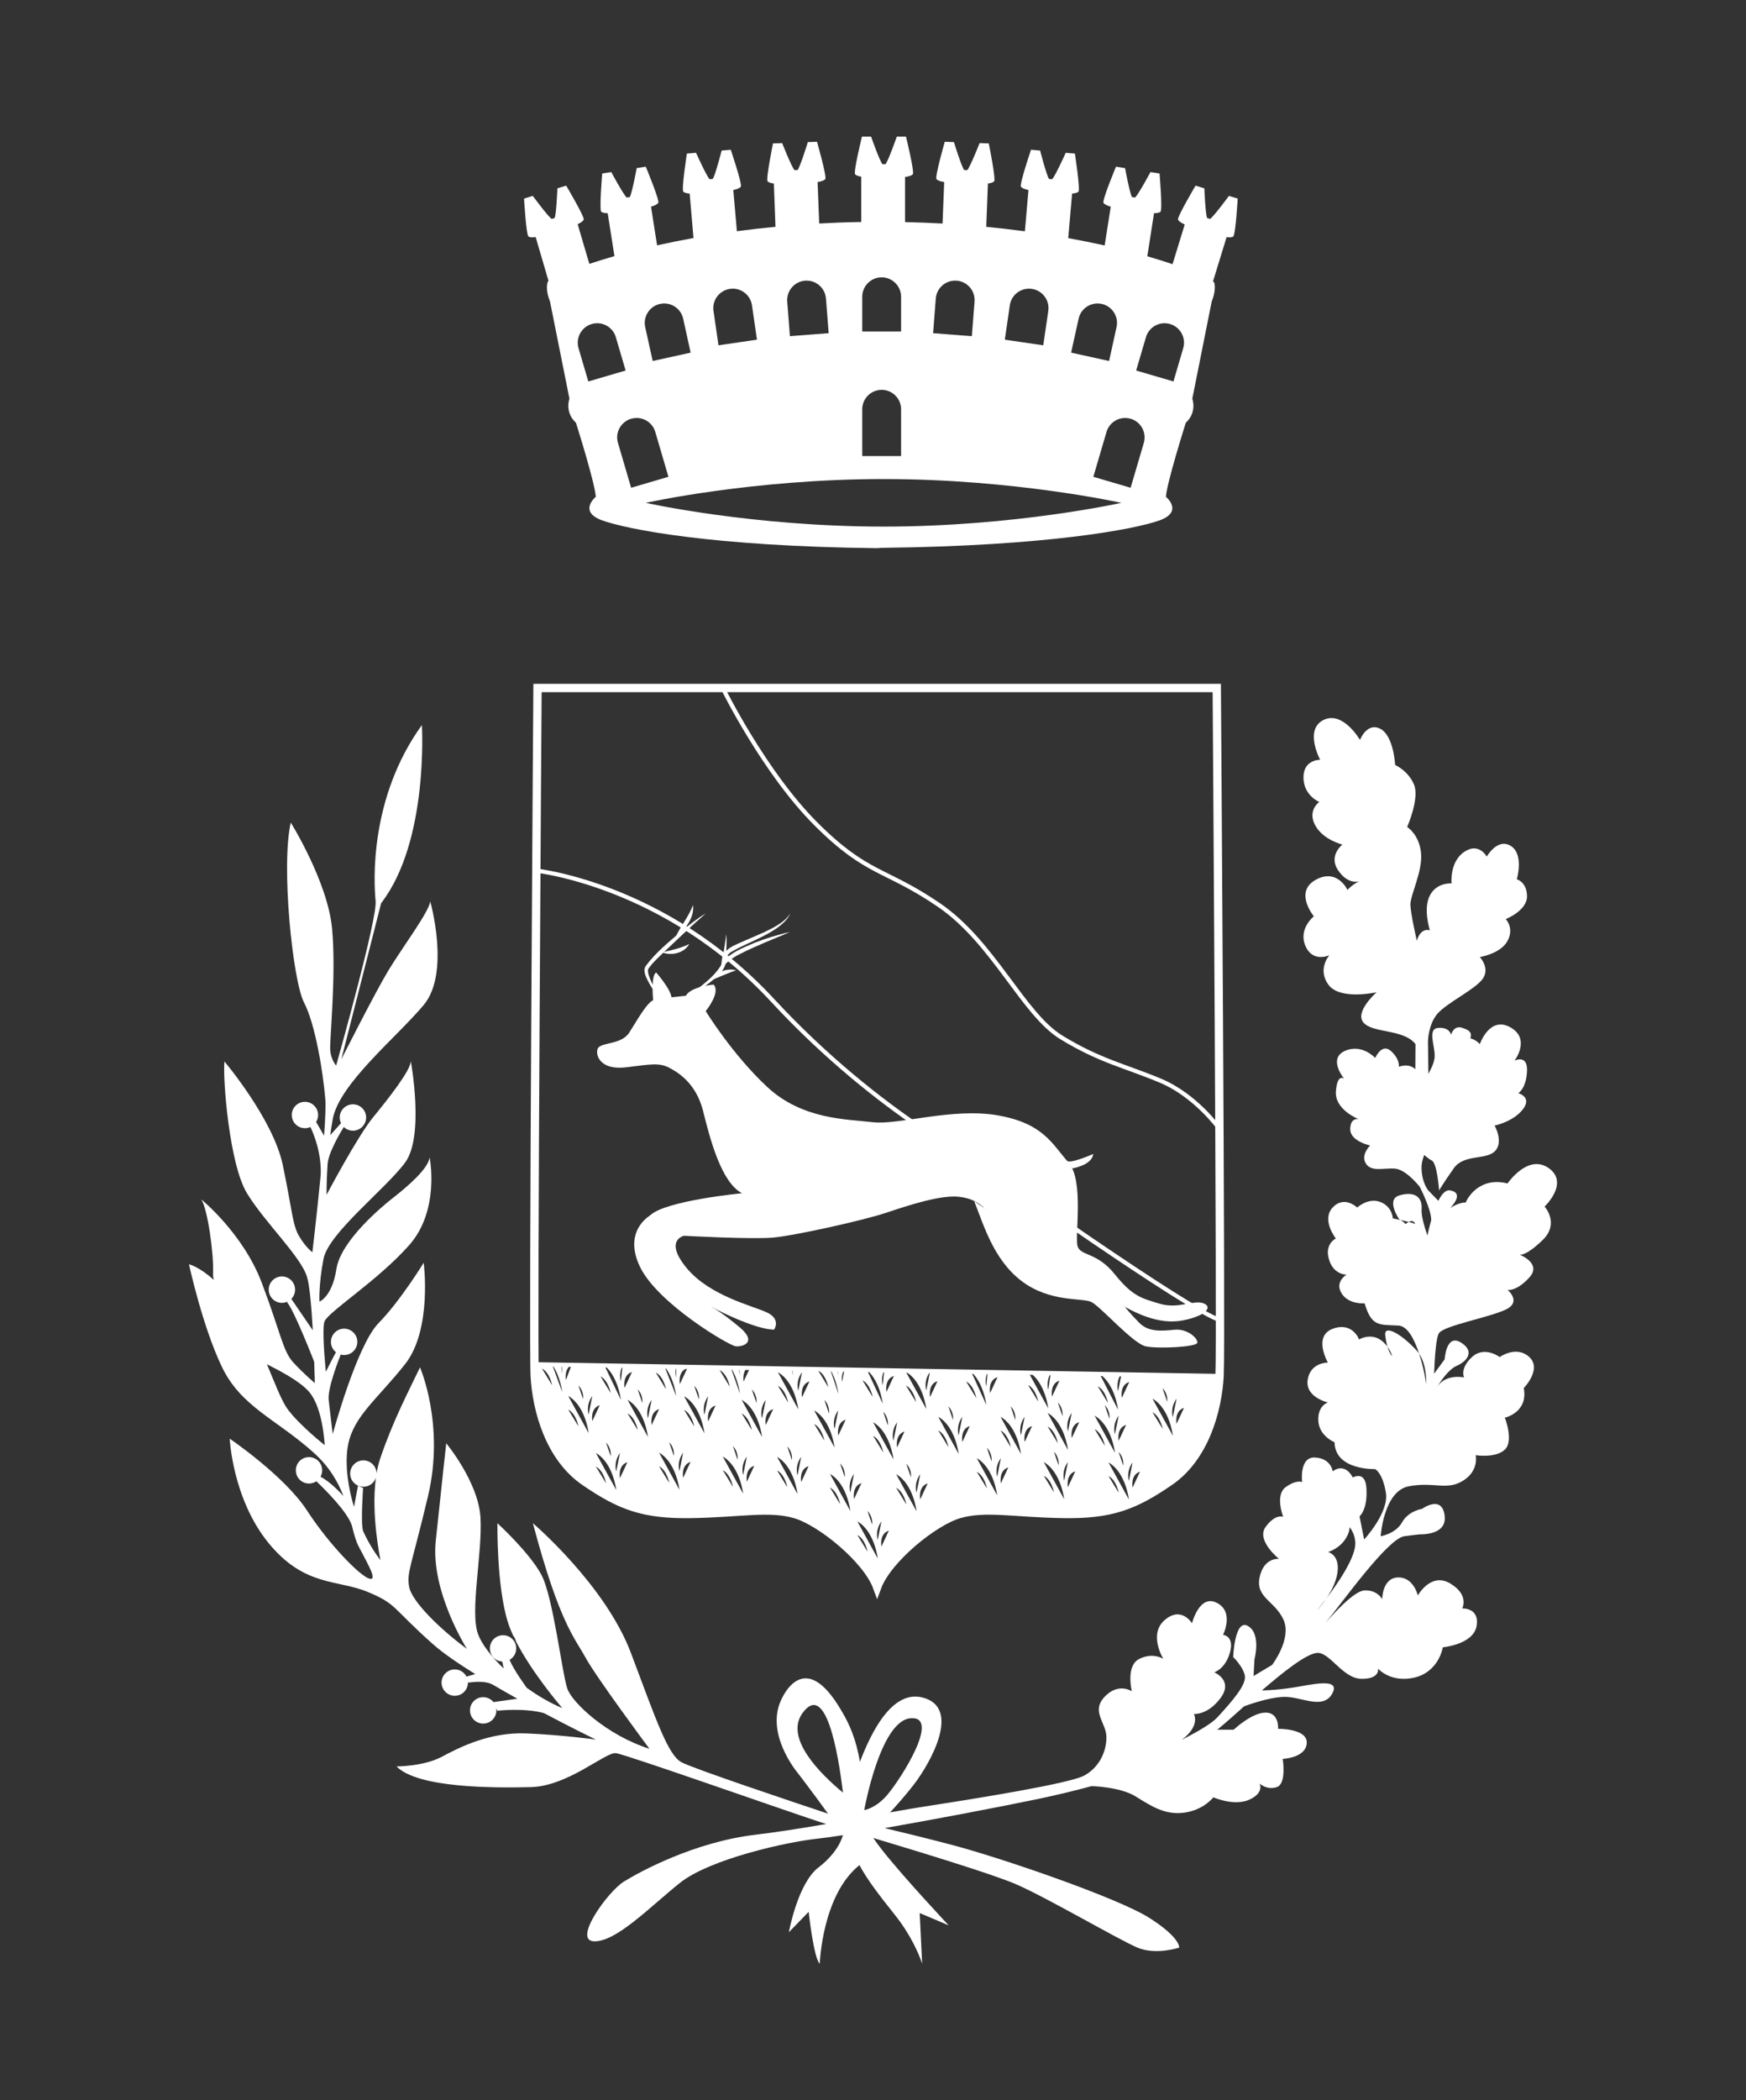
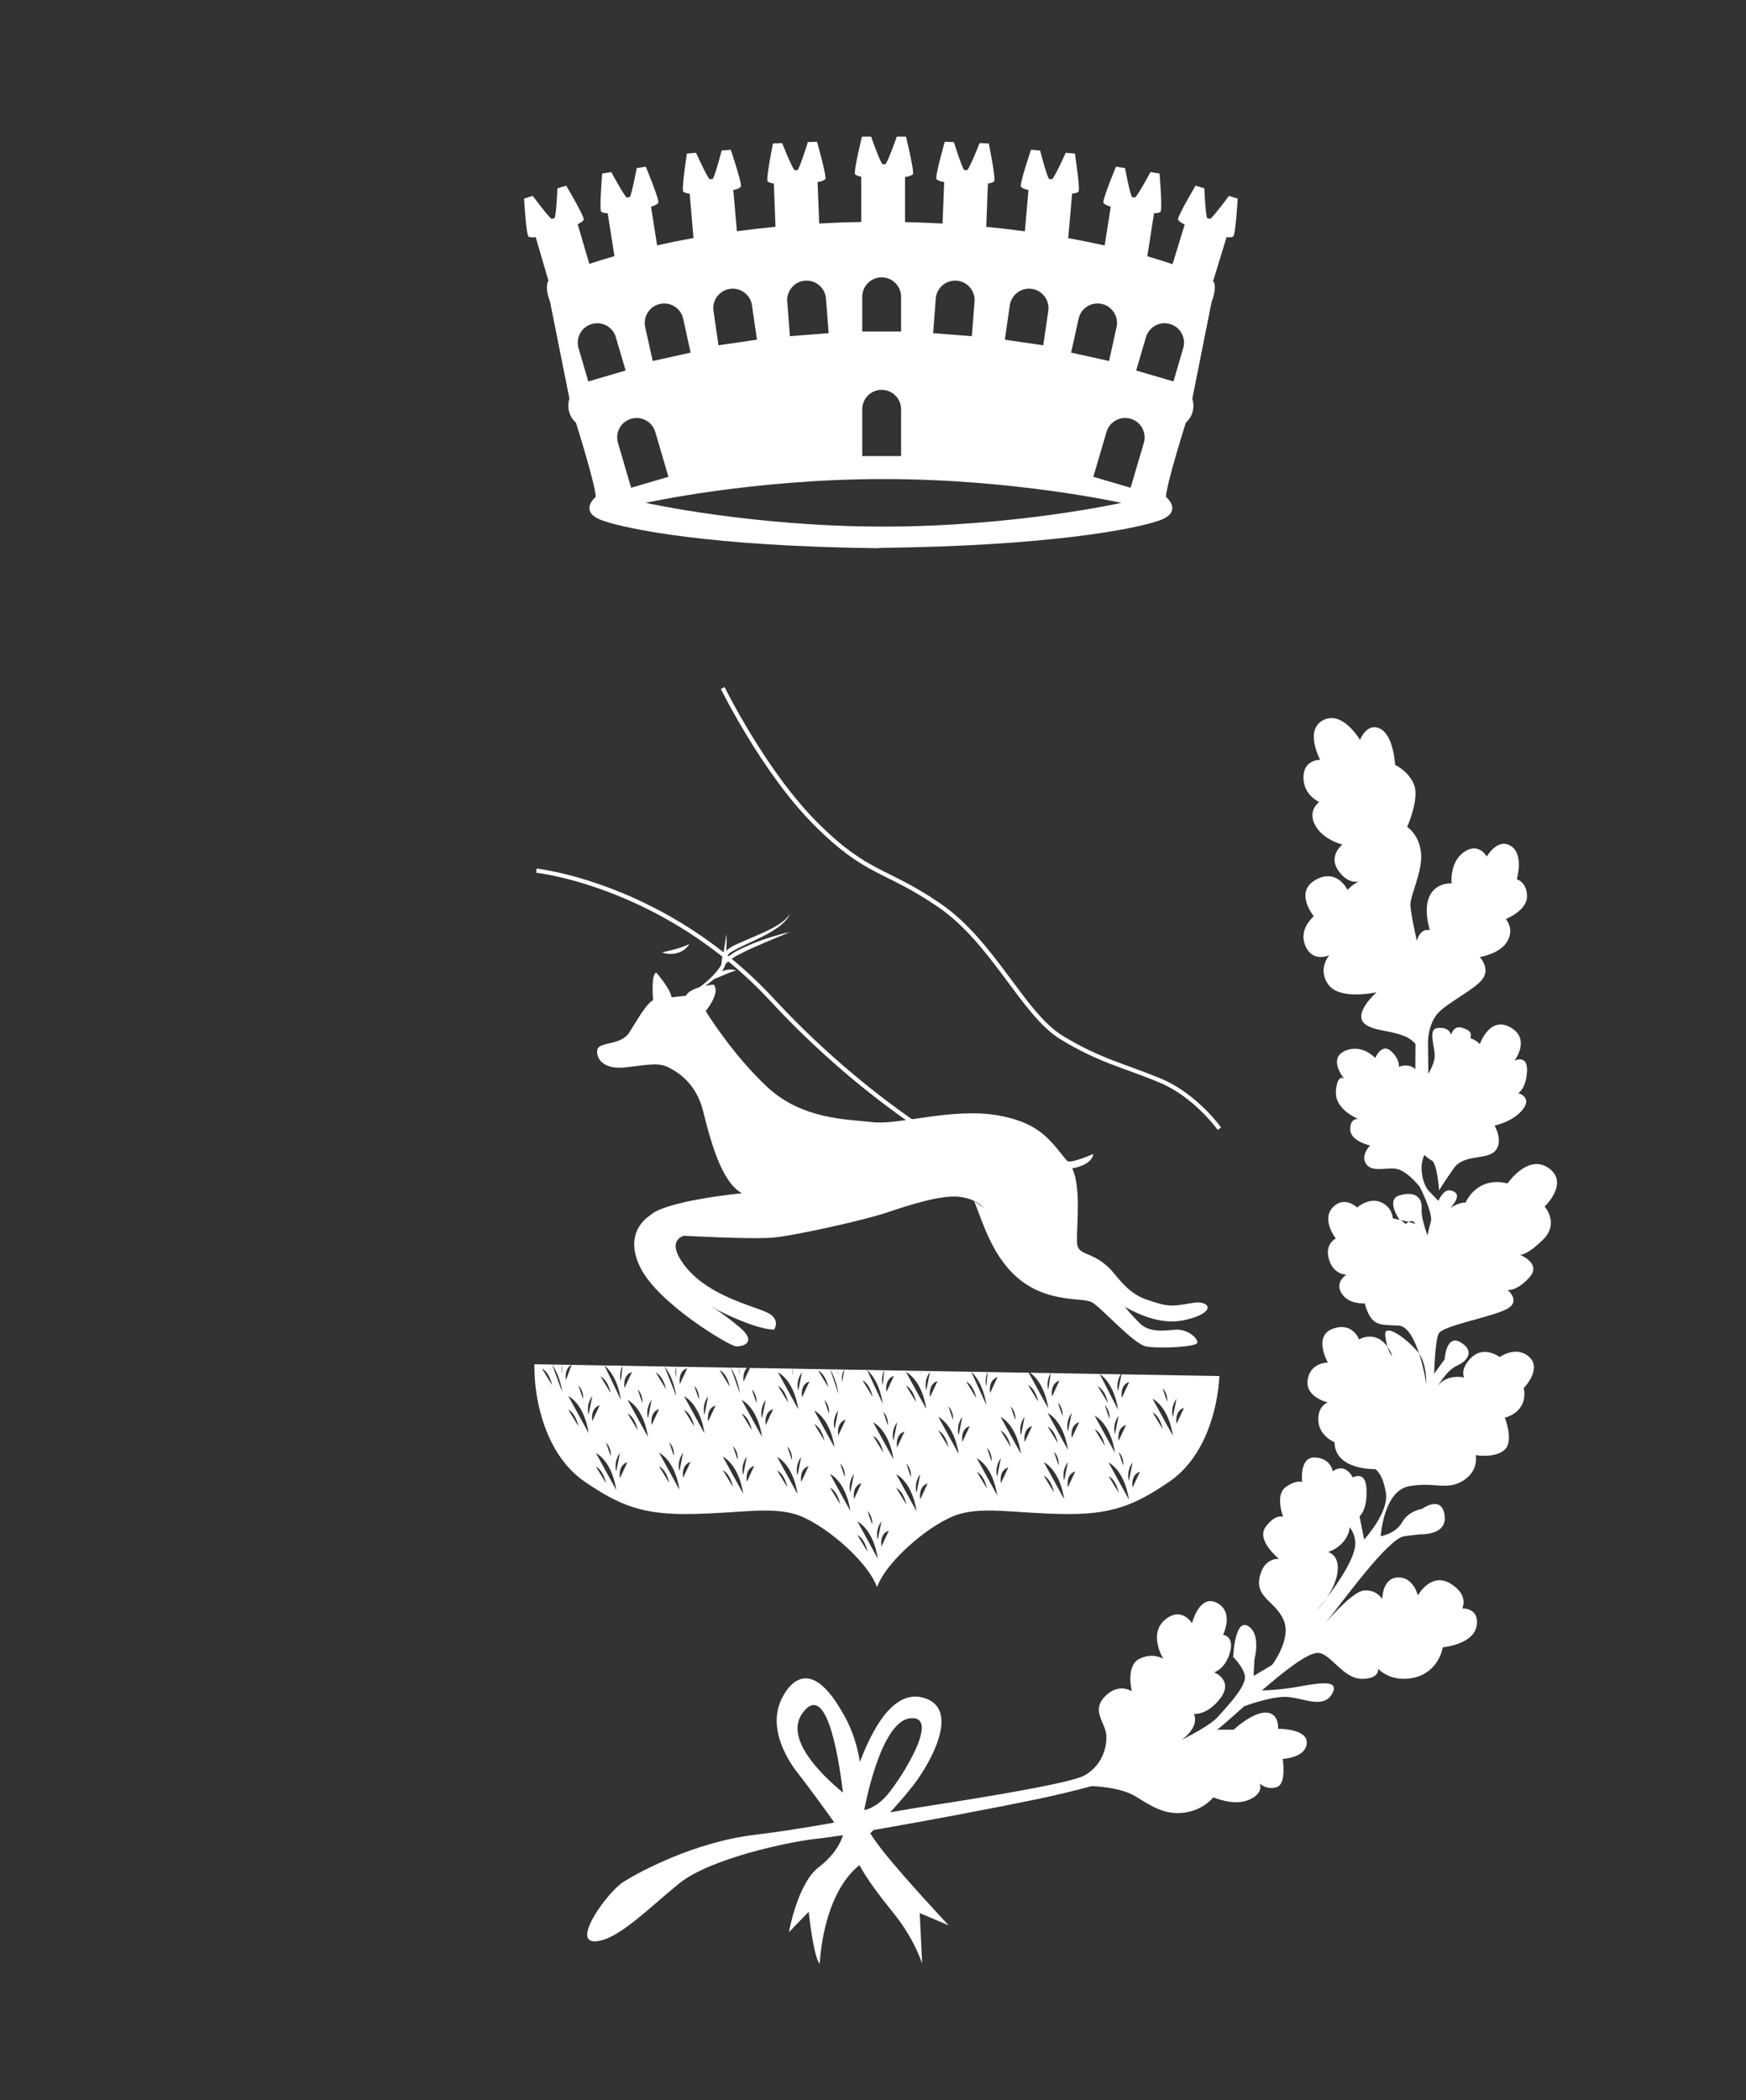
<svg xmlns="http://www.w3.org/2000/svg" id="a" viewBox="0 0 419.29 504.06">
  <rect x="0" y="0" width="419.29" height="504.06" fill="#333333" stroke="none" />
  <defs>
    <style>.b{fill:#fff;}.c,.d{fill:none;stroke:#fff;stroke-miterlimit:10;}.d{stroke-width:2px;}</style>
  </defs>
  <g>
    <path class="b" d="M171.38,236.3s-5.48,.44-6.67,2.67c0,0-5.63,.59-7.41,.89s-4.3,5.04-6.22,8c-1.93,2.96-6.96,2.22-7.56,3.85s.74,5.19,6.81,4.44,8-1.13,10.37,.1,6.52,3.9,8.15,10.42c1.63,6.52,4.3,17.04,9.33,19.7,0,0-18.52,1.78-22.07,5.33-4.03,4.03-1.61,10.81,4.68,15.7s19.77,11.7,25.1,11.7c0,0,1.78-2.52-1.78-4.15-3.56-1.63-13.76-4-19.25-10.67-5.49-6.67-.6-7.7-.6-7.7,0,0,16.15,.89,21.33,.44s21.78-4.15,27.11-5.93,13.33-4.44,17.78-3.85c4.44,.59,6.52,2.67,9.19,7.41s8.89,13.04,16.59,13.63,8,1.93,12,4.3c4,2.37,9.93,5.48,15.85,4.3,5.93-1.19,7.11-3.41,4.74-4.15s-5.93,1.48-10.37,.15c-4.44-1.33-6.52-1.78-10.81-7.11-4.3-5.33-8.15-4.3-8.89-6.67s1.63-15.85-2.22-20.15c-3.85-4.3-5.93-9.33-16.89-11.26s-23.89,2.37-30.09,1.63-16.87-.59-25.32-8.44-14.79-18.22-14.79-18.22c0,0,3.68-4.44,1.9-6.37Z" />
    <path class="b" d="M156.12,291.71s-6.67,3.7-2.37,12.44c4.3,8.74,21.33,18.81,22.96,18.96s5.27-.93,.89-4.59-6.57-4.77-6.57-4.77" />
    <path class="b" d="M233.93,288.24c2.19,5.4,4.56,14.01,11.38,19.19,6.81,5.18,14.52,3.99,16.74,5.03s10.07,10.1,13.19,10.68,12.15,.14,12.3-.9-2.37-3.41-5.48-3.11-6.22,.59-8.44-1.63-3.42-3.8-3.42-3.8" />
    <path class="b" d="M156.85,240.03s-.6-6.02,.73-6.63c0,0,3.67,4.13,3.72,6.24" />
  </g>
-   <path class="b" d="M159.01,240.34c-1.53-1.82-2.96-3.73-3.91-6-.28-.66-.58-1.7-.04-2.49,2.4-3.26,5.6-5.83,8.66-8.43,1.85-1.48,3.7-2.99,5.75-4.19-3.56,3.1-6.98,6.38-10.4,9.62-1.2,1.2-2.52,2.33-3.43,3.76-.12,.36,.01,.96,.17,1.48,.73,2.19,2.02,4.24,3.19,6.25h0Z" />
  <path class="b" d="M159.01,228.56c2.34-.55,4.38-.96,6.52-2-1.22,2.18-4.29,2.9-6.52,2h0Z" />
  <path class="b" d="M163.8,240.07c3.22-2.53,7.21-4.89,9.35-8.41,.09-.31,.15-.57,.17-.92,.02-3.05,3.39-3.99,5.61-5.02,2.28-1.01,5.63-2.33,7.72-3.65,1.21-.73,2.35-1.61,3.11-2.84-.56,1.35-1.69,2.37-2.83,3.25-3.46,2.52-7.73,3.88-11.36,6-1.08,.65-1.23,1.76-1.36,2.91-.44,1.75-1.98,2.91-3.18,3.96-2.26,1.82-4.69,3.37-7.23,4.72h0Z" />
  <path class="b" d="M189.75,223.67c-4.11,1.74-8.25,3.33-12.2,5.36-1.79,.9-3.3,2.06-4.46,3.59,.41-2.6,1.02-5.82,1.32-8.43,.18,2.37-.02,4.74-.25,7.1l-.76-.31c2.07-2.42,4.97-3.49,7.77-4.7,2.79-1.09,5.65-1.98,8.57-2.6h0Z" />
  <path class="b" d="M170.34,235.43c1.36-1.99,4.05-3.21,6.43-2.57-2.26,.78-4.18,1.69-6.43,2.57h0Z" />
-   <path class="b" d="M162.27,224.79c1.29-2.67,3.1-4.8,4.15-7.56,.36,3.01-1.83,5.86-4.15,7.56h0Z" />
-   <path class="d" d="M210.64,165.12h81.56s1.11,156.89,.67,165.11-3.56,19.56-12,25.33-14,8-25.78,7.78c-11.78-.22-18.44-1.75-24.67,.02-6.22,1.76-17.33,10.87-19.78,17.54-2.44-6.67-13.56-15.78-19.78-17.54-6.22-1.76-12.89-.24-24.67-.02-11.78,.22-17.33-2-25.78-7.78-8.44-5.78-11.56-17.11-12-25.33-.44-8.22,.67-165.11,.67-165.11h81.56Z" />
  <path class="b" d="M257.5,280.41s4.75-.74,5.03-3.46c0,0-5.6,2.47-6.31,1.62l1.28,1.84Z" />
-   <path class="b" d="M276.05,460.31c-7.56-4.82-35.48-14.38-47.26-17.49-5.73-1.52-12.33-3.13-17.6-4.39-.23-.06-.46-.11-.69-.17-1.01-.24-1.97-.47-2.86-.67-2.66-.63-4.67-1.1-5.58-1.31h-.01c-.34-.08-.52-.12-.52-.12,0,0-1.01-.33-2.69-.89-8.22-2.74-32.59-10.89-35.24-12.37-3.18-1.78-5.92-9.78-12.07-26.15-6.15-16.37-23.56-31.19-23.56-31.19,6.37,24,10.08,27.56,12.67,32.3,2.55,4.67,14.93,21.32,15.32,21.84-10.22-3.26-18.43-10.95-19.69-14.36-1.26-3.41-3.41-22.15-6.3-27.48-2.89-5.33-10.52-12.3-10.52-12.3,0,0-.22,15.12,2.52,23.78,.33,1.04,.76,2.12,1.28,3.23h.01c.3,.39,.52,.83,.63,1.32,3.88,7.58,10.79,15.64,11.14,16.04-2.88-1.19-5.81-2.91-8.52-4.86h-.01c-.18-.27-3.09-4.2-4.13-6.71,.96-.55,1.6-1.58,1.6-2.76,0-.24-.03-.47-.08-.7-.11-.49-.33-.93-.63-1.31h-.01c-.58-.7-1.46-1.15-2.44-1.15-1.75,0-3.17,1.41-3.17,3.16s1.31,3.06,2.97,3.16l.34,1.67c-3.02-2.92-5.3-5.9-6.16-8.27-2-5.48,1.11-19.48,.59-28s-8.22-17.78-8.22-17.78c0,0-1.26,11.41-2.52,23.48s7.48,25.85,7.48,25.85c-6.37-4.66-13.18-11.33-13.85-14.81-.67-3.48,.44-4.67,4.52-21.85,4.07-17.19-1.93-30.89-1.93-30.89-2.74,5.77-6.37,12.52-9.55,21.85-.38,1.12-.67,2.33-.88,3.58-.03-1.72-1.44-3.11-3.17-3.11s-3.17,1.42-3.17,3.17,1.42,3.16,3.17,3.16c1.4,0,2.59-.9,3.01-2.16-1.19,8.76,1,19.26,1.1,19.78-1.61-2.08-2.98-4.41-4.11-6.85-.02-.04-.03-.07-.05-.11,0-.01-.01-.02-.01-.04-.63-1.83,0-10.31,0-10.31l-1.23-.56-.96,5.09c-1.69-5.59-2.18-11.12-1.41-14.97,1.41-6.97,7.19-11.04,13.71-19.34,6.52-8.29,4.44-24.29,4.44-24.29,0,0-5.63,9.18-10.86,14.51-5.23,5.34-10.99,26.6-10.99,26.6,0,0-.47-3.66-.98-8.3-.01-.03-.01-.06-.01-.08-.16-3.16,2.9-10.66,2.9-10.66l-.08-.05c.29,.08,.59,.13,.91,.13,1.75,0,3.17-1.41,3.17-3.16s-1.42-3.17-3.17-3.17-3.17,1.42-3.17,3.17c0,1.01,.47,1.91,1.21,2.48-.67,1.19-2.44,4.71-2.44,4.71-.52-5.69-.82-11.08-.27-12.18,1.26-2.52,12.82-9.78,20.3-18.23,7.48-8.44,4.89-21.11,4.89-21.11-.15,2.67-5.56,7.26-8.52,9.56-2.96,2.29-12.81,10.52-13.85,17.26-1.04,6.74-4.08,7.85-4.08,7.85,0,0-.22-4,.97-10.22,1.18-6.23,14.96-16.82,19.63-23.19,4.66-6.37,1.33-24.37,1.33-24.37,.15,2.08-5.41,9.11-9.11,13.63s-11.11,18.52-11.11,18.52c0,0-.03-3.08,.24-7.3,.14-2.84,3.35-8.1,3.9-8.98,.57,.55,1.34,.89,2.19,.89,1.75,0,3.17-1.42,3.17-3.17s-1.42-3.16-3.17-3.16-3.17,1.41-3.17,3.16c0,.49,.11,.95,.31,1.36l-2.57,2.86c.16-1.27,.35-2.55,.58-3.81,1.55-8.52,15.41-19.7,21.85-27.41,6.45-7.7,1.56-24.88,1.56-24.88-.15,2.37-6.82,11.25-10.08,16.66-3.26,5.41-11.26,21.26-11.26,21.26l9.56-37.48c11.48-14.82,9.78-42.74,9.78-42.74-12.67,17.55-11.56,37.78-11.11,42.22,.42,4.22-8.54,36.17-9.48,39.5,0,0-1.19-1.28-1.41-3.57-.23-2.3,1.48-18,.44-29.26-1.04-11.26-9.92-25.48-9.92-25.48-2.38,10.22,.44,37.92,3.18,43.18s4.59,16.89,5.11,23.19c.13,1.62-.01,4.86-.3,8.77l-1.91-3.3c.31-.48,.48-1.06,.48-1.67,0-1.74-1.42-3.16-3.17-3.16s-3.16,1.42-3.16,3.16,1.41,3.17,3.16,3.17c.47,0,.92-.1,1.32-.29,.8,1.67,2.7,6.26,2.47,11.51v.03c-.9,9.33-2,18.52-2,18.52,0,0-1.56-1.11-3.18-3.85-1.63-2.75-1.63-6.15-3.93-17.12-2.3-10.96-14-24.81-14-24.81-.45,3.7,1.11,24.59,5.41,31.63,4.29,7.04,13.03,15.26,14.44,20.15,.64,2.2,1.07,7.52,1.36,12.73l-5.15-7.53c.56-.57,.9-1.36,.9-2.22,0-1.75-1.41-3.17-3.16-3.17s-3.17,1.42-3.17,3.17,1.42,3.17,3.17,3.17c.53,0,1.02-.13,1.45-.36l-.23,.19c1.73,2,6.29,13.72,6.53,14.32v.02c.11,3,.15,5.08,.15,5.08,0,0-2.66-2.22-5.18-4.96-2.52-2.74-3.04-7.18-7.56-19.11-4.52-11.93-14.52-20-14.52-20,1.56,2.37,3.04,13.33,2.82,17.78-.02,.42,.04,.94,.16,1.52-3.55-3.22-5.94-3.74-5.94-3.74,0,0,3.19,14.74,7.85,24.51,4.67,9.78,13.11,12.6,22.15,20.75,3.74,3.37,5.79,6.97,7.09,10.37-.2-.23-3.09-3.46-5.5-4.63,.25-.46,.4-.99,.4-1.55,0-1.75-1.42-3.17-3.17-3.17s-3.16,1.42-3.16,3.17,1.41,3.17,3.16,3.17c.66,0,1.27-.2,1.77-.54,1.79,1.7,7.58,7.38,8.55,10.71,.47,1.91,.91,3.59,1.6,4.91,2.52,4.81,4.67,8.44,2.45,7.7-2.23-.74-9.49-8.07-14.89-16.37-5.41-8.29-18.52-17.18-18.52-17.18,0,0,.67,14.37,9.26,24.96,8.59,10.59,16.59,8.82,23.78,11.78,7.18,2.96,5.85,3.78,15.7,12.52,2.45,2.18,6.11,4.69,10.23,7.24l-2.11,.6c-.53-1.02-1.59-1.72-2.81-1.72-1.75,0-3.17,1.42-3.17,3.16s1.42,3.17,3.17,3.17,3.16-1.42,3.16-3.17c0-.09,0-.18-.02-.27l.12,.3s3.74-.72,5.87,.47c.02,.01,.03,.02,.05,.03,1.93,1.14,3.91,2.26,5.85,3.34l-5.74,.81h-.01c-.57-.72-1.46-1.18-2.46-1.18-1.75,0-3.17,1.42-3.17,3.17s1.42,3.17,3.17,3.17,3.17-1.42,3.17-3.17c0-.16-.01-.32-.04-.48l.29,.56s6.44-.74,11.17,.58h.01c7,3.71,12.45,6.35,12.45,6.35,0,0-7.85-1.11-16.66-1.48-8.82-.37-16.08,3.33-20.38,5.63-4.31,2.29-10.81,2.29-10.81,2.29,5.04,5.19,23.26,5.19,32.22,4.97,8.97-.22,17.93-8.45,20.45-8.15,2.34,.28,38.86,13.18,48.85,16.47,.78,.25,1.39,.44,1.82,.57,.61,.18,1.49,.44,2.59,.77,.8,.24,1.72,.51,2.74,.82,1.7,.5,3.68,1.09,5.82,1.73,11.89,3.56,29.01,8.8,34.33,11.12,7.63,3.33,24.66,13.33,29.11,15.19,4.44,1.85,10,0,10,0,0,0,.44-2.3-7.11-7.11Zm-206.89-122c-1.53-2.03-3.06-6.14-5.06-10.9,3.37,1.71,8.03,4.15,10.17,6.67,3.33,3.93,3.7,12.74,3.7,12.74,0,0-5.85-4.59-8.81-8.51Z" />
  <path class="b" d="M371.92,280.35c-5-3.55-9.89,3.67-9.89,3.67-5.53-1.44-8.88,1.94-10.07,4.59-1.46-.11-3.45,1.14-3.69,1.29,.27-.28,3.5-3.58-.02-4.21-1.07-.2-2.03,.87-2.84,2.49l-2.42-2.49s-1.62-1.89-1.62-5.56c0-.96,.27-1.94,.65-2.95,.68,.6,1.34,1.12,1.79,1.32,1.33,.6,1.78,7.19,1.78,7.19,0,0,1.11-1.89,3.55-5.34,2.45-3.44,7.78-1.88,9.89-4.11,2.11-2.22-.11-6.11-.11-6.11,0,0,4.45-.89,6.78-3.89,2.33-3-1.11-3.89-1.11-3.89,0,0,1.89-1,2.11-5.22,.22-4.22-3-2.58-3-2.58,0,0,4-5.2-1-8-5-2.81-7.33,4.03-7.33,4.03,0,0-.86-1.04-2.26-1.37,.42-1.39-.18-1.96-1.97-2.54-2.11-.69-2.66,1.68-2.66,1.68,0,0-.34-1.88-3.11-1.66-2.78,.22-.56,4.66-.87,7.22-.08,.65-.32,1.39-.64,2.12-.25,.57-.55,1.15-.84,1.68l-.03-2.25-.07-5.44s0-4,2.22-6.67c2.23-2.66,9.34-6,11-8.55,1.67-2.56-.77-5.11-.77-5.11,0,0,5-.78,6.66-3.89,1.67-3.11-.44-5.22-.44-5.22,0,0,5.11-2,5.11-5.45s-2.45-4.11-2.45-4.11c0,0,1.78-6-1.44-8s-5.78,2.56-5.78,2.56c0,0-1.89-3.56-5.44-1.11-3.56,2.44-3,7.55-3,7.55,0,0-3.56-.33-5.22,2.89-1.67,3.22,0,8.33,0,8.33-2.45-.55-3.12,2.56-3.12,2.56,0,0-1.44-6.22-1.55-8.56-.11-2.33,3-8.11,2.55-12.55-.44-4.45-3.33-6.22-3.33-6.22,0,0,3-6.78,1.67-10.12-1.34-3.33-4.56-4.77-4.56-4.77,0,0-.33-7-3.55-8.67-3.23-1.67-4.89,2.67-4.89,2.67,0,0-4.11-7.11-8.78-4.78-4.67,2.33-.78,9.55-.78,9.55,0,0-4.02-.11-4.01,4.23,0,4.33,3.79,5.89,3.79,5.89,0,0-2.89,2-1,5.55,1.89,3.56,6.56,4.67,6.56,4.67,0,0-3.45,2.66-1,6.22,2.33,3.4,4.83,2.67,5.04,2.6-1.67,.74-2.82,2.07-2.82,2.07,0,0-2.45-5.34-7.67-2.41-5.22,2.94-.41,8.74-.41,8.74,0,0-3.79,3-2.02,7.11,1.69,3.95,5.44,2.36,5.74,2.24-.23,.27-2.86,3.48-.2,7.09,2.72,3.69,11.16,1.87,11.55,1.79-.27,.23-5.38,4.84-3.1,7.33,2.33,2.55,9.55,1.44,12.44,5.11l-.02,2.87-.02,3.16c-1.62-1.58-3.96-.59-3.96-.59,0,0,.33-1.78-1.89-3.78-2.22-2-3.78,1.67-3.78,1.67,0,0-3.22-3.56-7.33-1.67-3.94,1.81-.43,6.28-.13,6.65-.18-.13-1.67-1.15-1.98,3.02-.33,4.44,5.44,6.67,5.44,6.67,0,0-2-.45-2,2.44s4.78,3.89,4.78,3.89c0,0-2.33,2.22-1.03,4.33,1.31,2.11,4.37,1,7.03,1.23,2.67,.22,5.89,4.33,5.89,4.33,0,0,2.84,5.45,2.77,8.06-.37,1.31-.67,2.59-.91,3.65-.81-2.36-1.5-4.83-1.39-6.27,.26-3.33-2.14-4.33-5.39-3.33s0,5.7,0,5.7c.11,.05,.22,.11,.34,.19-1.03-.23-1.86-.4-1.86-.4,0,0-.11-2.82-3-3.93-2.89-1.12-5.56,1.33-5.56,1.33,0,0-3.11-3-5.89,0-2.78,3,.77,7.44,.77,7.44,0,0-2.77,1.23-1.66,5,1.11,3.78,4.23,3.67,4.23,3.67,0,0-2.89,1.67-1.23,4.44,1.67,2.78,5.56,2.45,5.56,2.45,1.67,5.55,3.33,5.11,8.11,5.33,2.24,.1,3.88,3.37,4.98,6.74,.16,.24,.32,.5,.45,.77,0,0,0,.01,.01,.01,.99,1.92,1.27,4.37,1.27,6.59-.04-.33-.59-3.91-1.73-7.37-.16-.24-.34-.48-.54-.69-3.77-4.16-7.84-6.27-7.6-3.83,.09,.91,.26,1.92,.53,2.85-.09-.13-.19-.27-.3-.4-2.93-3.56-6.51-1.33-6.51-1.33,0,0-1.56-4.34-6.34-2.56-4.78,1.78-1.15,8.11-1.15,8.11,0,0-4.18-.11-4.85,4.11-.66,4.22,4.85,5.45,4.85,5.45,0,0-2.51,.77-2.29,4.44,.22,3.67,3.89,5.11,3.89,5.11,.11,6.78,9.75,6.45,9.75,6.45,0,0,1.8,.89,2.58,5.66,.78,4.78-5.22,11.23-5.22,11.23l-1.11-5.56s2-1.56,1.65-6.78c-.22-3.33-2.01-3.14-3.27-2.56-2.11-3.83-4.83-1.44-4.83-1.44,0,0-.33-3.11-4.22-3.33-3.89-.22-3.11,5.89-3.11,5.89,0,0-1.33-.67-3.96,1.22-2.62,1.89-.6,7.11-.6,7.11,0,0-1.89-.78-4.22,2.45-2.33,3.22,3.22,7.66,3.22,7.66,0,0-3.66-.44-4.66,4.45s3.77,5.66,5.77,10.22c2,4.55-2.77,10.78-2.77,10.78l-4.45,2.66,.22-4s1.67-6.11-1.55-8c-3.22-1.89-3.56,7.45-3.56,7.45,0,0,2.23,2.11,2.78,4.33,.56,2.22-3,6.22-6.55,10.11-1.41,1.54-4.89,3.55-8.59,5.42,.29-.21,.57-.43,.81-.64,3.55-3.11,2.11-5.56,2.11-5.56,0,0,3.33,.34,6.44-3.88,3.1-4.23-1.55-6.12-1.55-6.12,0,0,2.66-.77,3.78-4.77,1.11-4-1.67-4.23-1.67-4.23,0,0,2.78-5.44-1.45-7.66-4.22-2.22-6,4.89-6,4.89,0,0-2.55-4.23-6.55-.78-3.89,3.34-.53,9-.34,9.32-.2-.12-2.58-1.58-5.77,.01-3.25,1.63-1.86,7.47-1.79,7.77-.21-.14-3.33-2.09-6.55,1.34-3.33,3.56,.45,6.23,.45,9.67s-1.67,7.22-5.33,9.22c-3.67,2-27.67,5.78-38.45,7.45-1.96,.3-4.07,.66-6.29,1.05-2.57,.46-5.31,.96-8.15,1.48-.09,.02-.14,.03-.14,.03-.12,.02-.25,.04-.37,.07-1.55,.28-3.13,.57-4.74,.86h-.01c-.72,.13-1.46,.26-2.2,.4l-3.1,.54c-5.14,.88-10.44,1.71-15.67,2.34-14.66,1.78-27.66,8.89-31.44,11.23-3.78,2.33-12.44,14.22-7.11,14.33,5.33,.11,13.33-8.22,20.55-14,7.23-5.78,25.78-9.89,33.34-10.67,1.26-.13,3.16-.4,5.52-.76,.62-.1,1.27-.2,1.96-.31,1.33-.22,2.78-.46,4.3-.73,.75-.12,1.52-.25,2.3-.39,.34-.05,.68-.11,1.02-.18,12.31-2.14,28.38-5.21,37.34-7.07,4.89-1.02,9.22-2.08,13.09-3.13,0,0,6.8,.13,10.58,2.46,3.78,2.34,7.11,4.56,11.78,3.89,4.66-.67,6.89-3.67,6.89-3.67,0,0,5,2.22,8.66,.56,3.49-1.59,2.56-3.67,2.46-3.87,.16,.14,1.77,1.61,4.1,.87,2.44-.78,1.44-6.78,1.44-6.78,0,0,5.56-.22,5.78-3.78,.22-3.55-6.89-3.44-6.89-3.44,0,0,.33-3.89-3-3.89s-7.67,4.11-7.67,4.11h-3.93c2.32-1.92,4.51-3.88,6.43-5.61,0,0,.01,0,.02-.01,.33-.12,5.72-2.16,9.6-2.27,4-.11,9.33,3.23,11.55-.77,2.22-4-5.11-2.12-9.44-1.45-4.34,.67-7.44,.68-7.44,.68,5.09-4.41,11.08-9.19,13.55-9.01,3,.22,6,6.22,10.44,6.23,4.45,0,3.89-2.45,3.89-2.45,0,0,3.11,3.55,8.89,2.11,5.78-1.45,6.67-7.23,6.67-7.23,0,0,7.33-.66,8.11-5.11,.78-4.44-3.45-4.22-3.45-4.22,0,0,1.78-3.22-2.89-6-4.66-2.78-7.77,2.89-7.77,2.89,0,0-1-4.44-4.78-4.33-3.78,.11-3.78,5.22-3.78,5.22,0,0-1.11-2.22-4.22-2.11-2.54,.09-7.61,5.75-9.38,7.81,4.51-5.59,15.01-20.29,18.93-20.81,1.68-.23,2.82-.36,3.59-.44,0,0,.02-.01,.03,0,2.64,0,6.93-.66,5.94-5.12-.94-4.21-5.33-1-5.33-1,0,0-3.23,.45-4.78,3.22-1.56,2.78-5.14,3.34-5.14,3.34,0,0,.69-10.89,6.81-12,6.11-1.11,9.11,1.11,13-1.34,3.88-2.44,3-6.11,3-6.11,0,0,4.77,.78,7-1.33,2.22-2.11,0-7.67,0-7.67,0,0,5.66-1.22,4.55-7.11,0,0,4.45-4.55,1.33-7.44-3.11-2.89-7.11,0-7.11,0,0,0-3.66-2.78-6.66,0-3,2.78-1.89,4.89-1.89,4.89,0,0-4.36-.96-6.42,2.22,.94-1.55,2.73-4.16,4.64-5,2.78-1.22,4.33-3.67,.89-5.67-3.45-2-3.78,4.11-3.78,4.11l-2.54,3.46c.17-4.19,.5-8.85,1.21-9.79,1.33-1.78,11.78-3.67,15.89-5.56,4.11-1.88,.55-4.77,.55-4.77,0,0,2.11,.44,5.22-2.98,2.97-3.24-1.82-5.27-2.29-5.46,.25,.04,1.79,.07,5.52-3.56,4.11-4,.44-8,.44-8,0,0,6-5.67,1-9.23Zm-53.45,103.33c-.98,1.45-1.93,2.51-2.23,2.83,.26-.32,1.13-1.38,2.23-2.83,1.13-1.64,2.29-3.79,2.67-5.99,.78-4.56-2.22-5.22-2.22-5.22,0,0,3.33-.89,4.78-4.23,.26-.61,.39-1.18,.41-1.73,.74,.97,1.29,2.21,1.36,3.73,.14,3.46-4.19,9.75-7,13.44Zm14.72-60.46c.62,.81,.95,1.59,1.13,2.29-.5-.6-.86-1.41-1.13-2.29Zm11.84,9.8c.04-.07,.09-.14,.13-.21-.08,.14-.15,.27-.22,.38,.02-.06,.06-.11,.09-.17Zm-6.74-39.77c.53-.27,1.22-.4,1.57,.51-.29-.15-.88-.33-1.57-.51-.4,.21-.71,.51-.71,.51-.46-.43-.87-.74-1.22-.96,.63,.14,1.32,.3,1.93,.45Z" />
  <path class="b" d="M227.83,462.08s-10.45-11.1-15.86-17.92c-.89-1.13-1.63-2.14-2.25-3.05-.27-.39-.51-.77-.73-1.12,1.59-1.61,6.86-7.04,10.4-11.62,4.2-5.46,11.55-18.67,2.07-21-8.25-2.02-13.36,11.47-14.97,15.47-.84-5.39-2.63-9.14-3.85-11.28-1.5-2.62-5.26-9.23-9.63-8.74-3.47,.4-5.39,5.06-5.63,5.63-3.26,7.9,3.71,16.49,4.3,17.19,0,0,3.64,4.73,7.16,9.63,.34,.47,.68,.94,1.01,1.41,.45,.64,.89,1.26,1.31,1.88,.27,.38,.53,.76,.78,1.13,.16,.24,.32,.48,.48,.71h0c-.06,.28-1,4.05-5.85,7.76-5.04,3.85-7.12,15.55-7.12,15.55l4.75-4.89s1.18,11.11,2.66,12.45c0,0,.54-16.48,9.53-23.65,1.78,3.31,4.54,6.99,8.4,11.8,4.89,6.07,6.66,11.85,6.66,11.85l-.59-12.15,6.97,2.96Zm-35.12-50.94c5.55-7.67,8.52,9.1,9.72,19.08-5.56-4.61-14.05-13.09-9.72-19.08Zm14.83,23.27s3.8-21.4,11.11-22.04c7.3-.65-2.09,14.28-5.56,18.37-2.8,3.3-5.55,3.67-5.55,3.67Z" />
  <path class="b" d="M295.12,47.01s-3.62,4.93-4.53,5.53l-.71-.22c-.42-1-.66-7.12-.66-7.12l-2.11-.65s-4.53,7.62-4.21,8.19c.18,.3,.53,.65,1.6,1.14l-2.92,9.52c-1.79-.61-3.81-1.24-6.06-1.89l1.61-10.34c.89-.02,1.28-.16,1.54-.33,.54-.37-.21-9.2-.21-9.2l-2.18-.34s-2.89,5.39-3.7,6.11l-.74-.11c-.55-.93-1.66-6.95-1.66-6.95l-2.18-.35s-3.41,8.19-3,8.7c.21,.27,.61,.57,1.74,.91l-1.46,9.3c-2.72-.61-5.64-1.2-8.75-1.76l.93-10.69c.89-.07,1.27-.25,1.51-.44,.51-.4-.84-9.16-.84-9.16l-2.2-.19s-2.51,5.58-3.27,6.35l-.74-.07c-.62-.89-2.14-6.82-2.14-6.82l-2.19-.19s-2.85,8.4-2.41,8.88c.24,.26,.65,.54,1.8,.79l-.86,9.9c-2.96-.4-6.06-.76-9.28-1.07l.4-10.39c.88-.12,1.25-.31,1.49-.51,.49-.43-1.28-9.12-1.28-9.12l-2.2-.08s-2.25,5.69-2.97,6.5l-.74-.03c-.66-.86-2.46-6.71-2.46-6.71l-2.2-.08s-2.44,8.52-1.98,8.98c.25,.25,.68,.5,1.84,.7l-.39,9.95c-2.92-.16-5.92-.28-9.01-.35v-10.83c1.16-.15,1.6-.39,1.86-.63,.48-.44-1.63-9.05-1.63-9.05h-2.21s-2.02,5.77-2.71,6.61h-.74c-.7-.84-2.72-6.61-2.72-6.61h-2.2s-2.11,8.61-1.63,9.05c.23,.21,.59,.42,1.47,.57v10.87c-3.47,.05-6.84,.18-10.1,.36l-.39-9.94c1.16-.2,1.59-.45,1.84-.7,.46-.46-1.98-8.98-1.98-8.98l-2.2,.08s-1.8,5.85-2.46,6.71l-.74,.03c-.73-.81-2.97-6.5-2.97-6.5l-2.2,.08s-1.78,8.69-1.28,9.12c.24,.2,.61,.39,1.49,.51l.39,10.38c-3.21,.31-6.31,.66-9.27,1.06l-.86-9.88c1.15-.25,1.56-.53,1.8-.79,.43-.48-2.41-8.88-2.41-8.88l-2.19,.19s-1.52,5.93-2.14,6.82l-.74,.07c-.76-.77-3.27-6.35-3.27-6.35l-2.2,.19s-1.36,8.76-.84,9.16c.24,.19,.62,.37,1.51,.44l.92,10.66c-3.1,.56-6.02,1.15-8.74,1.76l-1.46-9.27c1.13-.34,1.53-.64,1.74-.91,.41-.51-3-8.7-3-8.7l-2.18,.35s-1.11,6.02-1.66,6.95l-.74,.11c-.81-.72-3.7-6.11-3.7-6.11l-2.18,.34s-.75,8.83-.21,9.2c.26,.17,.65,.31,1.53,.33l1.62,10.3c-2.23,.64-4.25,1.26-6.03,1.86l-2.8-9.52c.95-.45,1.28-.78,1.44-1.07,.33-.57-4.2-8.19-4.2-8.19l-2.11,.65s-.24,6.12-.66,7.12l-.71,.22c-.91-.6-4.54-5.53-4.54-5.53l-2.1,.65s.51,8.85,1.09,9.13c.28,.14,.69,.23,1.57,.12,.04-.01,.09-.01,.13-.02l3.09,10.54c-.14,.11-.21,.2-.2,.25,0,0-.67,1.66,.55,4.66l4.67,23.34s-1.22,3.22,1.56,5.77c0,0,4.55,14.34,4.77,17.78,0,0-4.33,3.56,1.56,5.67,5.89,2.11,26.29,6.22,66,6.66l1.09-.08c39.71-.44,60.82-4.47,66.71-6.58,5.89-2.11,1.55-5.67,1.55-5.67,.23-3.44,4.78-17.78,4.78-17.78,2.78-2.55,1.56-5.77,1.56-5.77l4.66-23.34c1.23-3,.56-4.66,.56-4.66h-.16s-.03-.09-.09-.14l3.26-10.63h.01c.88,.11,1.29,.02,1.56-.12,.59-.28,1.1-9.13,1.1-9.13l-2.11-.65Zm-36.1,29.48c.48-2.18,2.41-3.66,4.55-3.66,.33,0,.67,.03,1.01,.11,2.52,.55,4.11,3.05,3.55,5.56l-1.79,8.14-9.12-2.01,1.8-8.14Zm-16.52-3.22c.34-2.32,2.33-3.99,4.61-3.99,.23,0,.45,.02,.68,.05,2.55,.37,4.32,2.74,3.95,5.29l-1.21,8.25-9.23-1.35,1.2-8.25Zm-17.78-1.62c.19-2.45,2.24-4.3,4.65-4.3,.12,0,.25,0,.37,.01,2.57,.2,4.49,2.45,4.29,5.02l-.65,8.3-9.3-.72,.64-8.31Zm-17.66-.42c0-2.58,2.09-4.67,4.67-4.67,1.29,0,2.45,.52,3.29,1.37,.85,.84,1.37,2.01,1.37,3.3v8.33h-9.33v-8.33Zm0,27c0-2.58,2.09-4.67,4.67-4.67,1.29,0,2.45,.52,3.29,1.37,.85,.84,1.37,2.01,1.37,3.3v11.22h-9.33v-11.22Zm-13.72-30.87c.12-.01,.25-.01,.37-.01,2.41,0,4.45,1.85,4.64,4.3l.65,8.31-9.31,.72-.64-8.3c-.2-2.57,1.72-4.82,4.29-5.02Zm-18.05,1.97c.23-.03,.45-.05,.68-.05,2.28,0,4.27,1.67,4.61,3.99l1.2,8.25-9.24,1.35-1.2-8.25c-.37-2.55,1.4-4.92,3.95-5.29Zm-16.8,3.61c.34-.08,.68-.11,1.02-.11,2.14,0,4.07,1.48,4.55,3.66l1.79,8.14-9.11,2.01-1.8-8.14c-.55-2.51,1.04-5.01,3.55-5.56Zm-17.21,18.61l-2.35-7.99c-.72-2.48,.69-5.07,3.17-5.8,.44-.13,.88-.19,1.31-.19,2.02,0,3.88,1.32,4.48,3.36l2.35,7.99-8.96,2.63Zm7.12,14.74c-.73-2.47,.69-5.07,3.16-5.79,.44-.13,.89-.19,1.32-.19,2.02,0,3.88,1.32,4.48,3.35l3.16,10.77-8.96,2.63-3.16-10.77Zm63.78,20.09c-31.53,0-57.1-5.7-57.1-5.7,0,0,25.57-5.71,57.1-5.71s57.1,5.71,57.1,5.71c0,0-25.57,5.7-57.1,5.7Zm62.5-20.09l-3.17,10.77-8.95-2.63,3.16-10.77c.6-2.03,2.46-3.35,4.48-3.35,.43,0,.88,.06,1.32,.19,2.47,.72,3.88,3.32,3.16,5.79Zm9.46-22.73l-2.34,7.99-8.96-2.63,2.35-7.99c.6-2.04,2.46-3.36,4.48-3.36,.43,0,.87,.06,1.31,.19,2.47,.73,3.89,3.32,3.16,5.8Z" />
-   <path class="c" d="M128.8,208.95s30.94,3.28,56.72,31.12,51.85,40.34,51.85,40.34c0,0,48.39,34.31,55.6,36.39" />
+   <path class="c" d="M128.8,208.95s30.94,3.28,56.72,31.12,51.85,40.34,51.85,40.34" />
  <path class="c" d="M173.56,165.12s9.88,20.12,22.33,32.57c12.44,12.44,16.59,10.64,29.63,19.54s20.15,26.09,29.33,31.72c9.19,5.63,15.18,6.81,23.74,10.37s14.24,11.55,14.24,11.55" />
-   <line class="c" x1="128.32" y1="327.41" x2="292.86" y2="330.23" />
  <path class="b" d="M269.31,329.83l-.81,4.05s-.63-1.97,.65-4.06h-.03l-1.94-.03c0,.24-.02,.38-.02,.38l.02-.38h0l-3.1-.05c3.73,2.57,4.41,8.58,4.41,8.58l-4.41-8.58h0l-11.74-.21h-.01l-.6,4.02s-.65-1.94,.6-4.02l-1.91-.03c0,.22-.02,.35-.02,.35l.02-.35h0l-3.05-.05h-.01c3.69,2.59,4.37,8.55,4.37,8.55l-4.7-8.55-9.86-.17-.31,3.45s-.53-1.61,.31-3.45h0l-3.94-.07c3.04,2.81,3.63,7.96,3.63,7.96l-3.63-7.96h0l-12.16-.2c.09,.58,.02,.98,.02,.98l-.02-.98h0l-8.72-.15-.37,3.57s-.56-1.68,.37-3.57h0l-4.14-.08c3.17,2.79,3.77,8.09,3.77,8.09l-3.77-8.09h0l-5.43-.09-.55,2.97s-.35-1.8,.55-2.97h0l-1.61-.03,.17,1.42s-.19-.57-.17-1.42h0l-1.81-.03c1.62,2.72,1.98,5.89,1.98,5.89l-1.98-5.89h0l-9.15-.16c.26,.88,.15,1.58,.15,1.58l-.15-1.58h0l-10.11-.17-1.53,3.27s-.41-2.15,.85-3.28h-.02l-1.87-.03,.15,1.73s-.24-.71-.15-1.73h0l-2.03-.04c1.79,2.78,2.18,6.21,2.18,6.21l-2.18-6.21h0l-13.12-.22v2.57s-.37-1.12,0-2.57h0l-2.8-.05c2.32,2.88,2.8,7.07,2.8,7.07l-2.8-7.07h0l-10.05-.18-.44,3.72s-.59-1.76,.44-3.72h0l-1.77-.03-2.61-.04c3.32,2.73,3.94,8.23,3.94,8.23l-3.94-8.23h0l-7.88-.14h-.01l-1.35,3.64s-.52-2.69,1.35-3.64l-2.35-.04,.1,2.09s-.29-.88-.1-2.09h0l-2.32-.04c2,2.84,2.42,6.58,2.42,6.58l-2.42-6.58h0l-4.27-.07c.02,1.4,.04,2.36,.07,2.83,.44,8.22,3.55,19.55,12,25.33,8.44,5.78,14,8,25.78,7.78,11.77-.23,18.44-1.75,24.66,.01,6.22,1.76,17.34,10.88,19.78,17.54,2.44-6.66,13.56-15.78,19.78-17.54,6.22-1.76,12.89-.24,24.66-.01,11.78,.22,17.34-2,25.78-7.78,8.45-5.78,11.56-17.11,12-25.33l-23.53-.41Zm-139.17-1.4c1.93,1.04,2.44,4,2.44,4l-2.44-4Zm150.15,7.98l-1.11-3.26c1.41,1.48,1.11,3.26,1.11,3.26Zm-9.11-4.74l-1.78,3.81s-.59-3.07,1.78-3.81Zm-2.54,14.11s-.59-3.07,1.78-3.81l-1.78,3.81Zm1.1,5.95l-1.11-3.26c1.41,1.48,1.11,3.26,1.11,3.26Zm-1.1-11.98l-.89,4.44s-.74-2.22,.89-4.44Zm-2.57-3.04l-2.44-4c1.93,1.04,2.44,4,2.44,4Zm.35,3.78l-1.11-3.26c1.41,1.48,1.11,3.26,1.11,3.26Zm1.33,8.15l-4.89-8.89c4.15,2.37,4.89,8.89,4.89,8.89Zm-10.39-9.54l-.89,4.44s-.74-2.22,.89-4.44Zm-2.94-7.75l-1.78,3.81s-.59-3.07,1.78-3.81Zm.72,8.49l-1.11-3.26c1.41,1.48,1.11,3.26,1.11,3.26Zm1.33,8.15l-4.89-8.89c4.15,2.37,4.89,8.89,4.89,8.89Zm-2.44-1.63l-2.44-4c1.93,1.04,2.44,4,2.44,4Zm.17,5.29l-1.11-3.26c1.41,1.48,1.11,3.26,1.11,3.26Zm-10.38-10.87l-1.11-3.26c1.41,1.48,1.11,3.26,1.11,3.26Zm-4.27-10.27l-1.78,3.81s-.59-3.07,1.78-3.81Zm-1.44,20.2l-1.11-3.26c1.41,1.48,1.11,3.26,1.11,3.26Zm-9.25-9.93l-1.11-3.26c1.41,1.48,1.11,3.26,1.11,3.26Zm-5.53-11.53l-.89,4.44s-.74-2.22,.89-4.44Zm-.89,8.89l-4.89-8.89c4.15,2.37,4.89,8.89,4.89,8.89Zm-2.44-1.63l-2.44-4c1.93,1.04,2.44,4,2.44,4Zm-1.25,18.03l-1.11-3.26c1.41,1.48,1.11,3.26,1.11,3.26Zm-1.54-10.98l-1.78,3.81s-.59-3.07,1.78-3.81Zm-2.54-13.34l-1.78,3.81s-.59-3.07,1.78-3.81Zm-1.46,11.86l-1.11-3.26c1.41,1.48,1.11,3.26,1.11,3.26Zm-3.65-6.82l-2.44-4c1.93,1.04,2.44,4,2.44,4Zm-.13,30.62l-1.11-3.26c1.41,1.48,1.11,3.26,1.11,3.26Zm-6.35-25.16l-1.78,3.81s-.59-3.07,1.78-3.81Zm-.22,13.76l-1.11-3.26c1.41,1.48,1.11,3.26,1.11,3.26Zm-1.56-15.98l-.89,4.44s-.74-2.22,.89-4.44Zm-2.39-5.59l-2.44-4c1.93,1.04,2.44,4,2.44,4Zm.17,6.33l-1.11-3.26c1.41,1.48,1.11,3.26,1.11,3.26Zm1.33,8.15l-4.89-8.89c4.15,2.37,4.89,8.89,4.89,8.89Zm-7.82-18.06l-.89,4.44s-.74-2.22,.89-4.44Zm-.89,8.89l-4.89-8.89c4.15,2.37,4.89,8.89,4.89,8.89Zm-2.44-1.63l-2.44-4c1.93,1.04,2.44,4,2.44,4Zm.91,13.81l-1.11-3.26c1.41,1.48,1.11,3.26,1.11,3.26Zm-8.51-13.69l-1.11-3.26c1.41,1.48,1.11,3.26,1.11,3.26Zm-4.54,13.61l-1.11-3.26c1.41,1.48,1.11,3.26,1.11,3.26Zm-9.29-14.48l-1.11-3.26c1.41,1.48,1.11,3.26,1.11,3.26Zm-2.78-7.48l-1.78,3.81s-.59-3.07,1.78-3.81Zm-3.24,21.02l-1.11-3.26c1.41,1.48,1.11,3.26,1.11,3.26Zm-1.88-15.98l-2.44-4c1.93,1.04,2.44,4,2.44,4Zm-5.68,3.31l-1.11-3.26c1.41,1.48,1.11,3.26,1.11,3.26Zm-2.49-7.43l-1.78,3.81s-.59-3.07,1.78-3.81Zm-5.11,5.04l-2.44-4c1.93,1.04,2.44,4,2.44,4Zm0,15.14l-1.11-3.26c1.41,1.48,1.11,3.26,1.11,3.26Zm-6.63-13.69l-1.11-3.26c1.41,1.48,1.11,3.26,1.11,3.26Zm-3.56,2.52c1.93,1.04,2.44,4,2.44,4l-2.44-4Zm0-3.26c4.15,2.37,4.89,8.89,4.89,8.89l-4.89-8.89Zm5.78,0l-.89,4.44s-.74-2.22,.89-4.44Zm1.78,2.22l-1.78,3.81s-.59-3.07,1.78-3.81Zm-.92,14.72c1.93,1.04,2.44,4,2.44,4l-2.44-4Zm0-3.26c4.15,2.37,4.89,8.89,4.89,8.89l-4.89-8.89Zm5.78,0l-.89,4.44s-.74-2.22,.89-4.44Zm0,6.03s-.59-3.07,1.78-3.81l-1.78,3.81Zm1.83-15.52c1.93,1.04,2.44,4,2.44,4l-2.44-4Zm0-3.26c4.15,2.37,4.89,8.89,4.89,8.89l-4.89-8.89Zm5.78,0l-.89,4.44s-.74-2.22,.89-4.44Zm1.78,2.22l-1.78,3.81s-.59-3.07,1.78-3.81Zm0,13.71c1.93,1.04,2.44,4,2.44,4l-2.44-4Zm0-3.26c4.15,2.37,4.89,8.89,4.89,8.89l-4.89-8.89Zm5.78,0l-.89,4.44s-.74-2.22,.89-4.44Zm0,6.03s-.59-3.07,1.78-3.81l-1.78,3.81Zm.23-16.31c1.93,1.04,2.44,4,2.44,4l-2.44-4Zm0-3.26c4.15,2.37,4.89,8.89,4.89,8.89l-4.89-8.89Zm5.78,0l-.89,4.44s-.74-2.22,.89-4.44Zm0,6.03s-.59-3.07,1.78-3.81l-1.78,3.81Zm5.19-8.32l-2.44-4c1.93,1.04,2.44,4,2.44,4Zm-1.68,20.03c1.93,1.04,2.44,4,2.44,4l-2.44-4Zm0-3.26c4.15,2.37,4.89,8.89,4.89,8.89l-4.89-8.89Zm5.78,0l-.89,4.44s-.74-2.22,.89-4.44Zm-1.24-10.35c1.93,1.04,2.44,4,2.44,4l-2.44-4Zm1.24,16.38s-.59-3.07,1.78-3.81l-1.78,3.81Zm-1.24-19.64c4.15,2.37,4.89,8.89,4.89,8.89l-4.89-8.89Zm4.89,4.44s-.74-2.22,.89-4.44l-.89,4.44Zm.89,1.59s-.59-3.07,1.78-3.81l-1.78,3.81Zm2.73,10.92c1.93,1.04,2.44,4,2.44,4l-2.44-4Zm0-3.26c4.15,2.37,4.89,8.89,4.89,8.89l-4.89-8.89Zm5.78,0l-.89,4.44s-.74-2.22,.89-4.44Zm0,6.03s-.59-3.07,1.78-3.81l-1.78,3.81Zm.2-20.33s-.59-3.07,1.78-3.81l-1.78,3.81Zm2.93,6.4c1.93,1.04,2.44,4,2.44,4l-2.44-4Zm3.78,15.24c1.93,1.04,2.44,4,2.44,4l-2.44-4Zm0-3.26c4.15,2.37,4.89,8.89,4.89,8.89l-4.89-8.89Zm4.89,4.44s-.74-2.22,.89-4.44l-.89,4.44Zm2.67-2.22l-1.78,3.81s-.59-3.07,1.78-3.81Zm-.98,12.44c1.93,1.04,2.44,4,2.44,4l-2.44-4Zm0-3.26c4.15,2.37,4.89,8.89,4.89,8.89l-4.89-8.89Zm5.78,0l-.89,4.44s-.74-2.22,.89-4.44Zm-2-20.54c1.93,1.04,2.44,4,2.44,4l-2.44-4Zm2,26.57s-.59-3.07,1.78-3.81l-1.78,3.81Zm-2-29.83c4.15,2.37,4.89,8.89,4.89,8.89l-4.89-8.89Zm5.78,0l-.89,4.44s-.74-2.22,.89-4.44Zm-.24,15.73c1.93,1.04,2.44,4,2.44,4l-2.44-4Zm0-3.26c4.15,2.37,4.89,8.89,4.89,8.89l-4.89-8.89Zm5.78,0l-.89,4.44s-.74-2.22,.89-4.44Zm0,6.03s-.59-3.07,1.78-3.81l-1.78,3.81Zm2.36-24.55s-.59-3.07,1.78-3.81l-1.78,3.81Zm1.97,8.01c1.93,1.04,2.44,4,2.44,4l-2.44-4Zm0-3.26c4.15,2.37,4.89,8.89,4.89,8.89l-4.89-8.89Zm4.89,4.44s-.74-2.22,.89-4.44l-.89,4.44Zm.89,1.59s-.59-3.07,1.78-3.81l-1.78,3.81Zm.91-14.52c1.93,1.04,2.44,4,2.44,4l-2.44-4Zm2.56,21.68c1.93,1.04,2.44,4,2.44,4l-2.44-4Zm0-3.26c4.15,2.37,4.89,8.89,4.89,8.89l-4.89-8.89Zm5.78,0l-.89,4.44s-.74-2.22,.89-4.44Zm0,6.03s-.59-3.07,1.78-3.81l-1.78,3.81Zm-.07-12.7c1.93,1.04,2.44,4,2.44,4l-2.44-4Zm0-3.26c4.15,2.37,4.89,8.89,4.89,8.89l-4.89-8.89Zm5.78,0l-.89,4.44s-.74-2.22,.89-4.44Zm0,6.03s-.59-3.07,1.78-3.81l-1.78,3.81Zm.82-13.68c1.93,1.04,2.44,4,2.44,4l-2.44-4Zm3.78,21.78c1.93,1.04,2.44,4,2.44,4l-2.44-4Zm0-3.26c4.15,2.37,4.89,8.89,4.89,8.89l-4.89-8.89Zm5.78,0l-.89,4.44s-.74-2.22,.89-4.44Zm0,6.03s-.59-3.07,1.78-3.81l-1.78,3.81Zm.94-11.81s-.59-3.07,1.78-3.81l-1.78,3.81Zm5.5-2.12c1.93,1.04,2.44,4,2.44,4l-2.44-4Zm3.32,11.24c1.93,1.04,2.44,4,2.44,4l-2.44-4Zm0-3.26c4.15,2.37,4.89,8.89,4.89,8.89l-4.89-8.89Zm5.78,0l-.89,4.44s-.74-2.22,.89-4.44Zm0,6.03s-.59-3.07,1.78-3.81l-1.78,3.81Zm4.78-18.08c1.93,1.04,2.44,4,2.44,4l-2.44-4Zm0-3.26c4.15,2.37,4.89,8.89,4.89,8.89l-4.89-8.89Zm5.78,0l-.89,4.44s-.74-2.22,.89-4.44Zm0,6.03s-.59-3.07,1.78-3.81l-1.78,3.81Z" />
</svg>